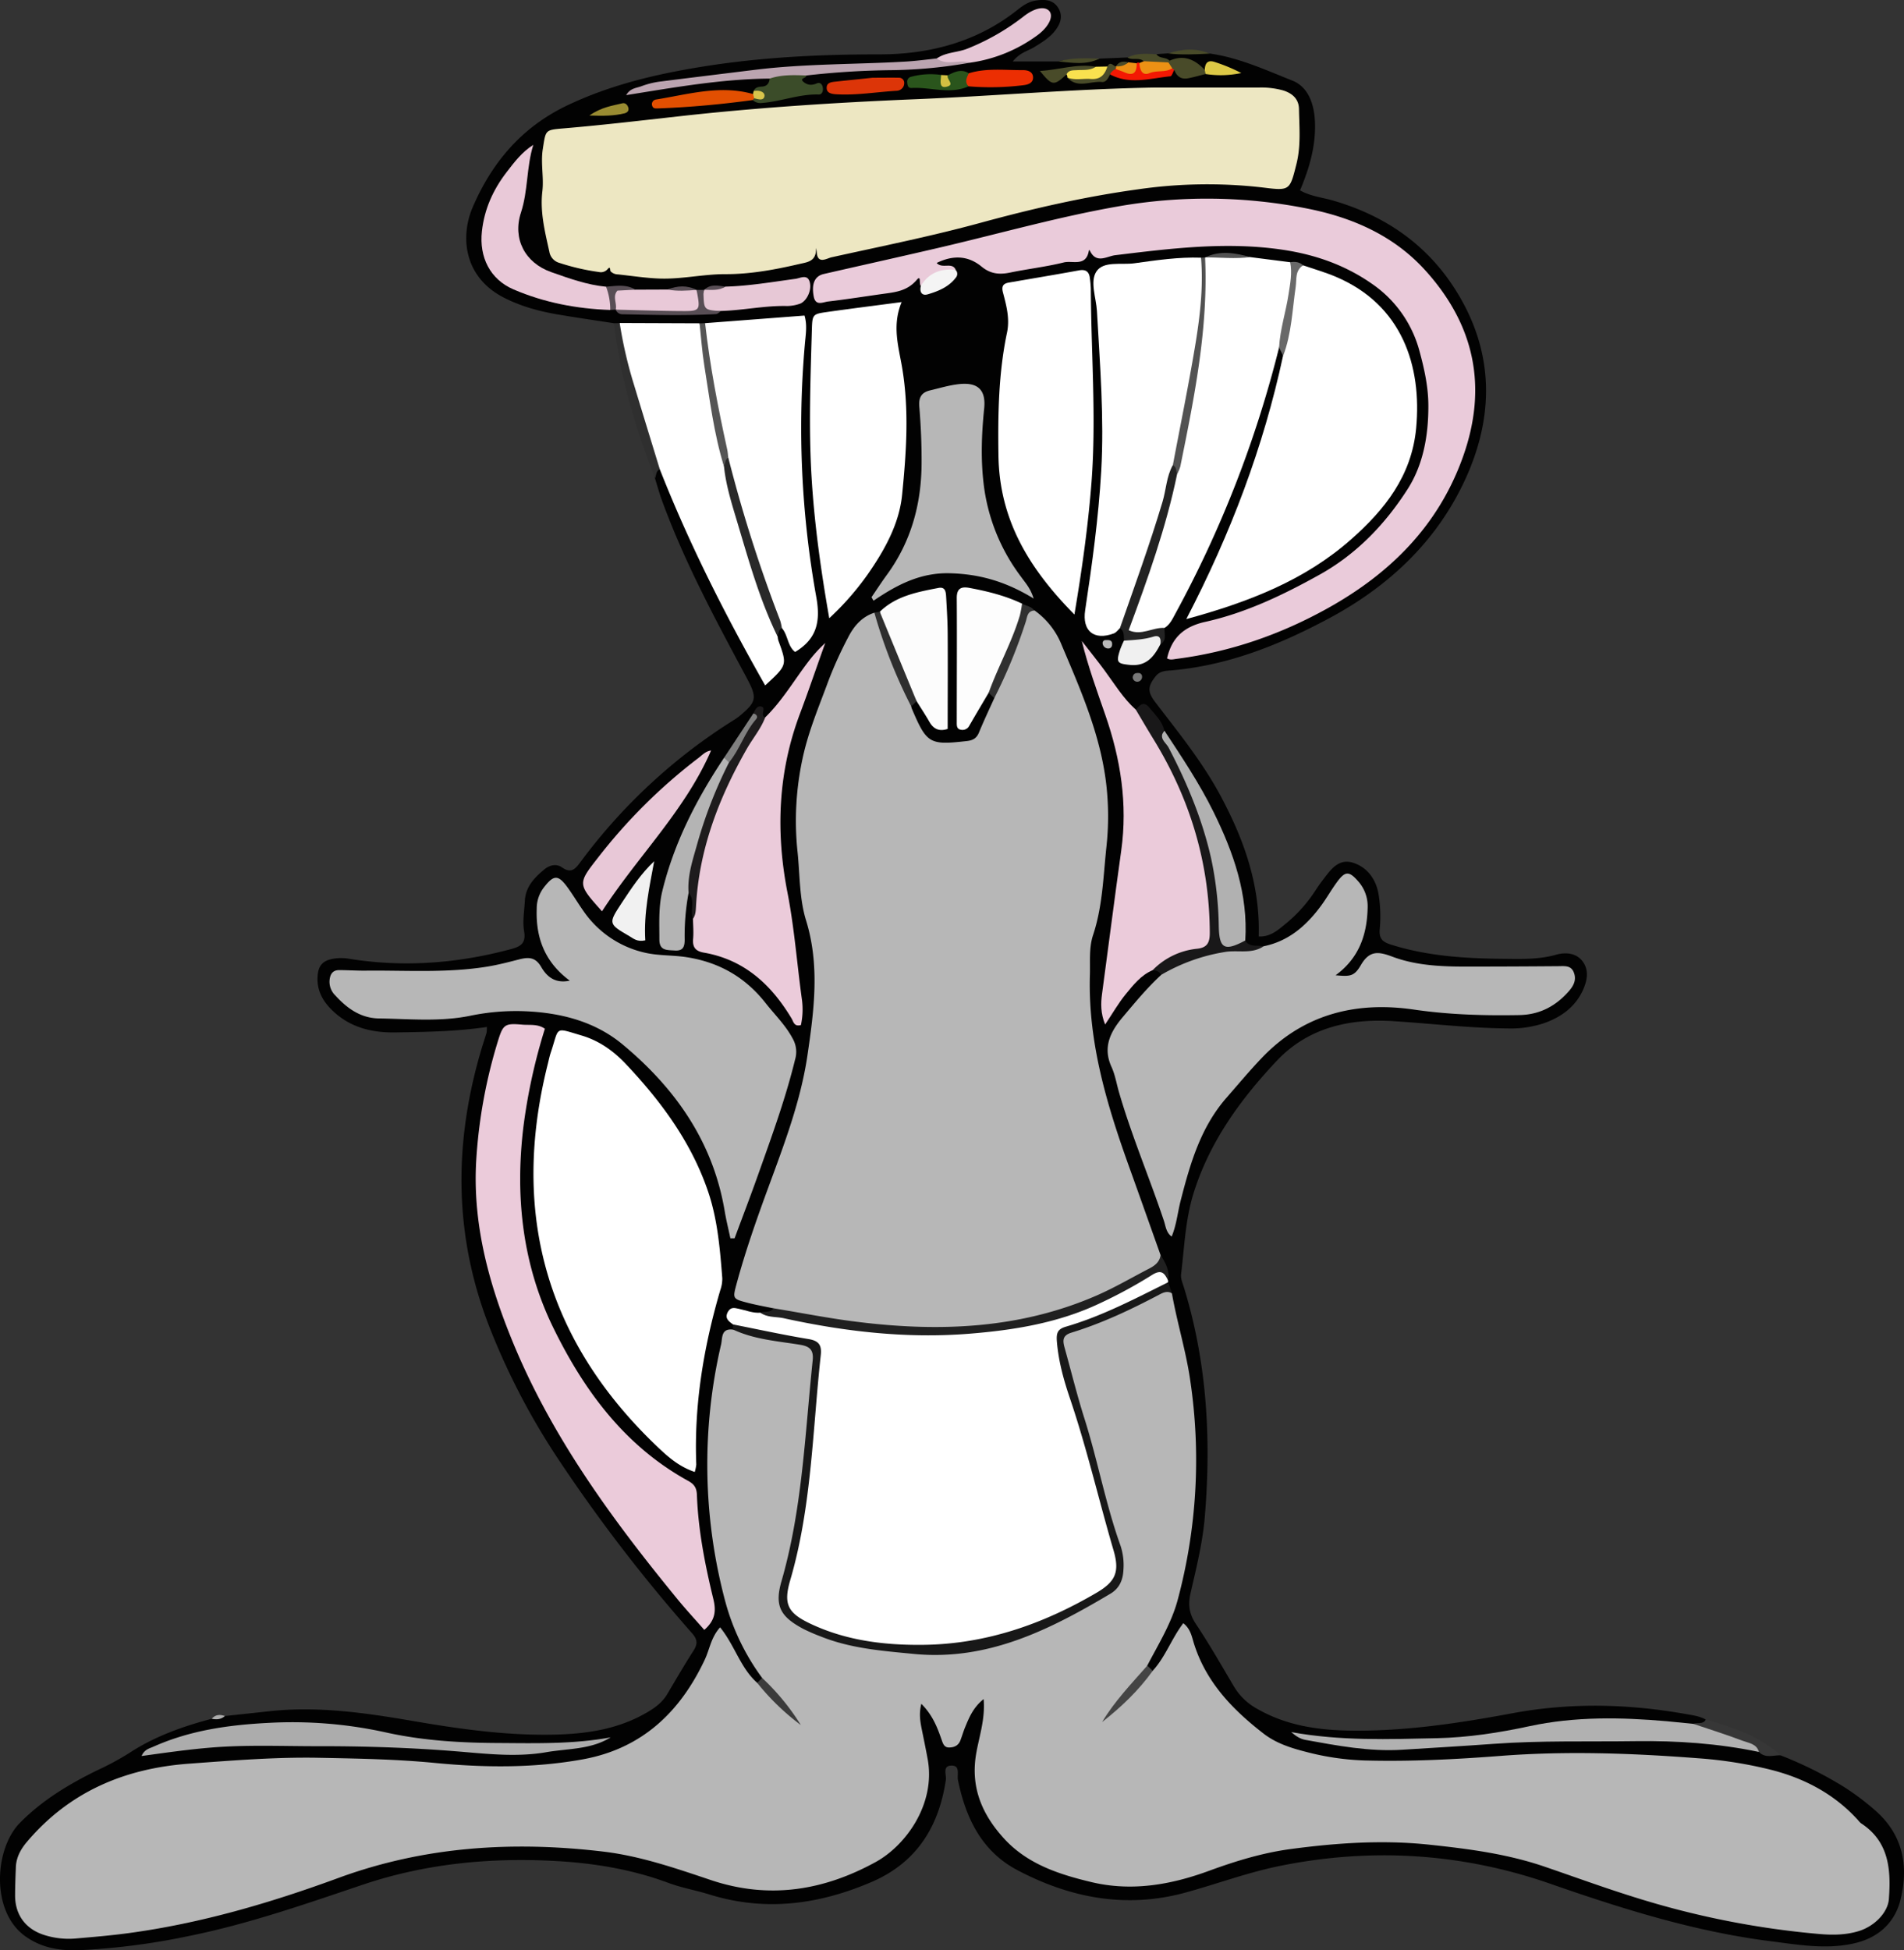
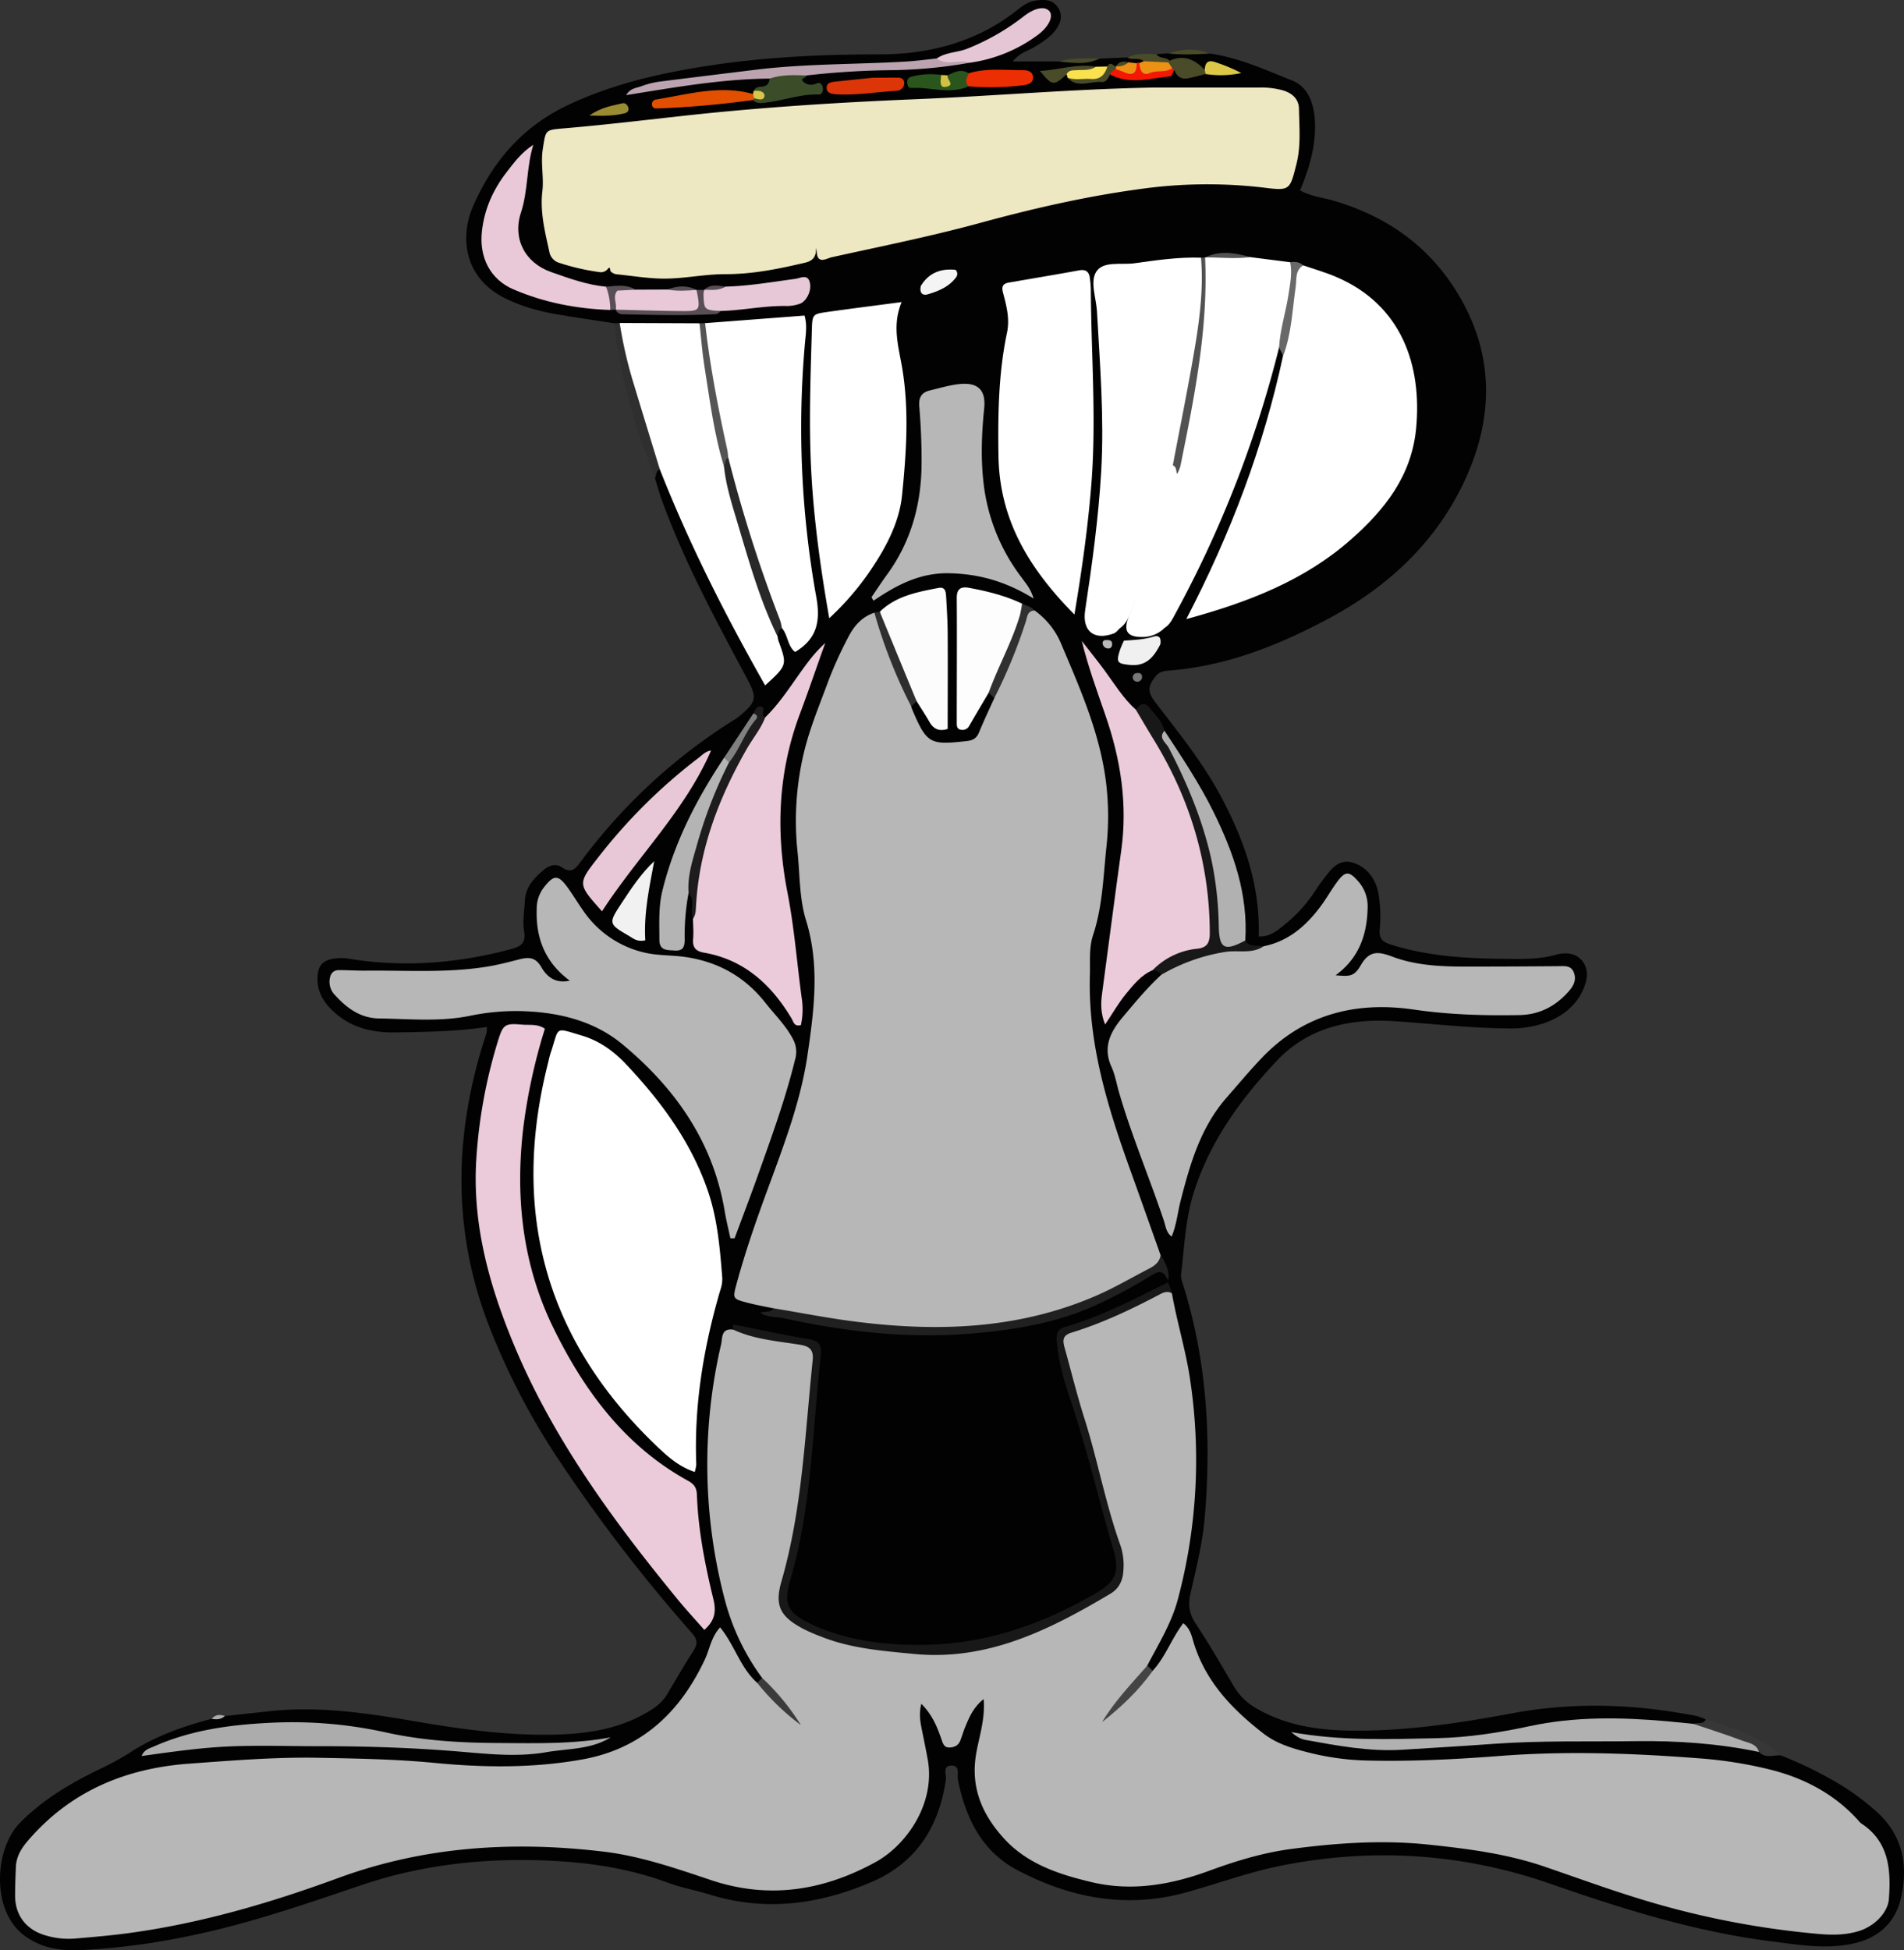
<svg xmlns="http://www.w3.org/2000/svg" viewBox="0 0 935.35 957.98">
  <rect x="0" y="0" width="935.35" height="957.98" fill="#333333" stroke="none" />
  <defs>
    <style>.cls-1{fill:#020202;}.cls-2{fill:#2f2f2f;}.cls-3{fill:#373737;}.cls-4{fill:#494b29;}.cls-5{fill:#acacac;}.cls-6{fill:#b7b7b7;}.cls-7{fill:#ede7c2;}.cls-8{fill:#fff;}.cls-9{fill:#eacbda;}.cls-10{fill:#ebcbda;}.cls-11{fill:#181818;}.cls-12{fill:#e9c9d8;}.cls-13{fill:#b1b1b1;}.cls-14{fill:#fcfcfc;}.cls-15{fill:#fdfdfd;}.cls-16{fill:#e8c8d7;}.cls-17{fill:#b4b4b4;}.cls-18{fill:#202020;}.cls-19{fill:#191819;}.cls-20{fill:#bba4b0;}.cls-21{fill:#e7c8d6;}.cls-22{fill:#e5c6d5;}.cls-23{fill:#232323;}.cls-24{fill:#1e1c1d;}.cls-25{fill:#f1f1f1;}.cls-26{fill:#292929;}.cls-27{fill:#525252;}.cls-28{fill:#3b4c29;}.cls-29{fill:#e24f01;}.cls-30{fill:#dc3508;}.cls-31{fill:#ec2e02;}.cls-32{fill:#555;}.cls-33{fill:#f0f0f0;}.cls-34{fill:#2a551c;}.cls-35{fill:#303030;}.cls-36{fill:#2e2e2e;}.cls-37{fill:#696969;}.cls-38{fill:#f4f4f4;}.cls-39{fill:#584e55;}.cls-40{fill:#444;}.cls-41{fill:#3b3b3b;}.cls-42{fill:#f31803;}.cls-43{fill:#f9e14f;}.cls-44{fill:#dcc846;}.cls-45{fill:gray;}.cls-46{fill:#998b32;}.cls-47{fill:#ec9114;}.cls-48{fill:#d2c042;}.cls-49{fill:#b9b9b9;}.cls-50{fill:#787878;}.cls-51{fill:#d8c54c;}</style>
  </defs>
  <title>mouse 2</title>
  <g id="Layer_2" data-name="Layer 2">
    <g id="Layer_4" data-name="Layer 4">
      <path class="cls-1" d="M301.61,158.77c-9.19-1.42-18.4-2.74-27.56-4.3s-18.18-4-26.56-8.31c-20.14-10.36-21.24-30.53-15.28-44.37,9.46-21.94,24-39.29,46.43-50,21.68-10.32,44.43-15.57,67.83-19.27,28.33-4.47,56.78-5.82,85.46-5.81,24.69,0,48.08-6.06,68-21.93,2.61-2.09,5.38-3.95,8.79-4.49,4.5-.71,8.9-.51,11.38,4,2.23,4,.62,7.8-2,11.06S511.6,21,507.88,23.26c-3.06,1.86-6.86,2.54-10.34,6.92h22.23c6.68-1.83,13.64.6,20.31-1.38l13.76-.57c2.87-.87,5.73-1.44,8.45.45a2.44,2.44,0,0,1-.58,2.59,8.76,8.76,0,0,1-2.55,1.1,19.36,19.36,0,0,1-3.95.28,21.93,21.93,0,0,0-6,.53,10,10,0,0,1-2.31.31,12.21,12.21,0,0,0-4.59.73,24.61,24.61,0,0,1-5.06.65c-6.5.56-13.26-1.35-19.37,2.22,2.11.76,3.61-1.36,5.6-1.31a9,9,0,0,1,2.63.95c7,2.76,13.78.79,20.52-1.3,9.54.13,19.13,1.75,28.54-1.11,5.58.46,11.13,1.41,16.76,1,4.43-2.17,8.94-.79,11.29-.64-2.16-.17-6.44-2.49-10.81.15-6.12-1-11.69-4.8-18.25-3.47-2.58-.88-6.15-.5-6.09-4.75l5.77-.41a57,57,0,0,1,20.38.08c14.33,2,27.45,8.06,40.66,13.31,7.83,3.11,10.64,11.43,11.07,19.81.6,11.91-2.64,23.07-7.3,34.1,5.11,2.93,10.84,3.45,16.21,5,27.1,7.88,48.46,23.23,62.61,47.94,17.22,30.05,15.79,61,1.39,91.05-14.07,29.33-37.21,50.83-65.9,66.19-24.25,13-49.44,23.11-77.21,25.58-2.76.25-5.88.11-8.11,3-3.89,5-4,7.59.11,12.93,10.92,14.27,22.24,28.22,31,44.11,12,22,20.39,44.83,19.6,70.67,5.7.29,9.49-3.16,13.17-6.18A70,70,0,0,0,645,439.19c1.51-2.2,2.92-4.47,4.55-6.58,3.87-5,7.75-11.19,15.17-8.84,7.07,2.24,11.33,8.29,12.53,15.58a68.06,68.06,0,0,1,.56,16.93c-.42,4.7,1.26,6.36,5.46,7.68,18,5.7,36.58,6.82,55.26,7,8.64.08,17.26.41,25.8-2,4.46-1.26,9.64-1.1,12.94,3,3.52,4.42,2.45,9.71.38,14.3-3.77,8.34-10.8,13.4-19.25,16.34a51.81,51.81,0,0,1-17.72,2.55c-18.66-.18-37.18-2.34-55.76-3.56-21.54-1.42-42.13,2.91-57.7,19.46-17.92,19-33.16,40-41,65.43-3.92,12.81-4.4,26.2-6,39.38-.26,2.17.79,4.55,1.47,6.76,11.32,36.88,13.38,74.6,10.14,112.78-1.08,12.64-4.19,25-7,37.27-1.29,5.61-.62,10.06,2.66,15,6.66,10,12.59,20.41,18.7,30.72a30,30,0,0,0,11.3,10.89c14.36,8.29,30.06,10.56,46.15,10.77,26.76.34,53.14-3.66,79.34-8.54,28.56-5.32,57-4.65,85.43.43,3.28.58,6.6,1,9.57,2.69-.34,4.32-3.9,4-6.74,4.66-8,.68-15.83-1.67-23.84-1.84-22-.46-43.71,1.57-65.52,4.93-35,5.39-70.31,7.82-93.89,2.4,15,3.29,41.69,3.07,68.61.65,20.13-1.82,40.33-3.8,60.6-2.21,5,.39,9.94-.4,14.91-.69A278.75,278.75,0,0,1,863.39,858c3.51,2,7.46,2.9,11.26,4.17a189.11,189.11,0,0,1,31.21,15.53A125.23,125.23,0,0,1,921,889.06c13.67,11.81,16.7,27,12.76,43.57-2.83,12-11.27,19.37-23.35,22-13.62,3-27.21.55-40.71-1.16-37.19-4.71-72.71-15.88-108-28.17-43.4-15.13-87.92-17.89-132.9-8.81-15.59,3.15-30.68,8.76-46.06,13-29.19,8.1-56.86,2.87-83-10.95-17.49-9.23-25.33-25.56-29.14-44.24-.53-2.57,1.32-7.18-3.24-7.08s-2.33,4.56-2.71,7.07c-3.45,23-14.33,40.49-36.26,50-25.89,11.17-52.37,14.79-79.84,6.25-6.66-2.07-13.63-3.27-20.16-5.69-18.31-6.81-37.27-9.84-56.65-10.83-31.87-1.64-63.21,1.49-93.54,11.71-28.07,9.46-56,19.24-85.12,25.14a342.29,342.29,0,0,1-53.41,7c-9.69.41-18.94-.81-27.42-6.95-16.89-12.22-15-42.94-2.38-55.67,11-11.11,24-18.89,37.79-25.67a137.58,137.58,0,0,0,15.66-8.42C75.7,853,89.65,848,104,844.23c2-1.2,4.47-.25,6.5-1.35l21.84-2.36c23.8-2.59,47.16.78,70.54,4.8,22.64,3.9,45.43,7.13,68.5,6.71,16.44-.29,32.48-2.55,47-11.24,3.83-2.28,7.11-4.81,9.39-8.66,4.25-7.15,8.43-14.36,12.93-21.37,2.15-3.35,1.93-5.58-.82-8.66a788,788,0,0,1-65.71-85.53,343,343,0,0,1-32.53-61.75c-18.82-46.11-19.13-92.73-5-139.94.77-2.55,1.63-5.07,2.38-7.63a16.34,16.34,0,0,0,.16-2.82c-14.93,2.21-29.86,2.43-44.78,2.68-12.11.2-23.09-2.58-31.89-11.55-4.15-4.24-6.67-9.11-6.53-15.14s2.41-8.68,8.06-9.56a22.88,22.88,0,0,1,7,0c27,4.4,53.65,2.41,80-4.68,5-1.34,7.39-3,6.42-8.83-.81-4.82.11-9.95.38-14.93.38-7,4.85-11.53,9.8-15.56,2.39-1.93,5.72-2.75,8.45-.81,4.82,3.43,6.89.28,9.4-3.08a275.7,275.7,0,0,1,74.36-68.9,31.43,31.43,0,0,0,3.3-2.25c8.63-7.16,8.94-9,3.59-19-15.26-28.47-30.6-56.9-41.67-87.36-1.24-3.42-2.19-6.95-3.28-10.44-.72-2-1.08-3.89,1.36-5,5.23,1.06,6.06,5.74,7.56,9.63,11.53,29.85,26.56,58,41.77,86.07,1.32,2.42,2.09,6.49,6.17,4.81,3.47-1.42,4.33-4.78,3.58-8.43s-2.52-6.92-1.8-10.73c.75-2.17,1.76-3.93,4.54-3,3.14,1.22,4.65,6.72,9.18,4,4.14-2.48,5.2-6.88,4.81-11.37-.84-9.62-2.58-19.13-3.89-28.69a452.05,452.05,0,0,1-2.16-102.54c.92-10.24,0-10.68-10.71-10.75-12-.08-23.84,2.42-35.85,2.31l-3.48,0c-12.68-.17-25.38,1.12-38-.82A25.33,25.33,0,0,1,301.61,158.77Z" />
      <path class="cls-2" d="M301.61,158.77l2.82-.08c7.23,11.86,7.33,26,12.24,38.62,3,7.69,4.75,15.85,7.36,23.72,1,3.06,2.49,6.29.1,9.46-2,.87-1.69,3-2.36,4.54C312.24,210.36,304.57,185.19,301.61,158.77Z" />
      <path class="cls-3" d="M831.84,846.72c2-.85,4.78.48,6.2-2.12,13.17,3.84,26.18,8,36.61,17.54-3.61,0-7.46,1.61-10.57-1.62-7.32-5.58-16.89-4.72-24.79-8.66C836.57,850.5,832.38,851.25,831.84,846.72Z" />
      <path class="cls-4" d="M561.87,30.09c-2.33-2.14-5.59-.23-8-1.86,4.56-2.22,9.41-1.89,14.25-1.57,1.56,2.25,4.7,1.28,6.43,3.17a3.89,3.89,0,0,1-2.19,2.27C568.53,33.06,564.78,33.72,561.87,30.09Z" />
      <path class="cls-4" d="M540.08,28.8c-6.58,3.28-13.46,2-20.31,1.38C526.45,28.34,533.26,28.59,540.08,28.8Z" />
      <path class="cls-4" d="M594.24,26.33c-6.8.35-13.59.74-20.38-.08C580.66,24,587.46,23.48,594.24,26.33Z" />
      <path class="cls-5" d="M110.49,842.88c-1.9,1.73-4.14,1.84-6.5,1.35C105.81,842.13,108,842,110.49,842.88Z" />
      <path class="cls-6" d="M374.41,824.17a112.62,112.62,0,0,1-18.05-37.33,260.4,260.4,0,0,1-2.13-126.45c.73-3.13-.1-8,5.77-7.32,12.48-.71,24.14,3.85,36.2,5.81,4.57.74,5.85,4.88,5.48,9.37-2.94,35.76-5.16,71.6-14.48,106.5-3.6,13.51-2,18.34,11.05,23.58,36.23,14.57,73,16.65,109.62,1.19,10.1-4.27,19.8-9.54,29.48-14.75,11.46-6.16,14-11.09,10.47-23.55-8.41-29.77-16.64-59.59-25-89.37-4.5-16-4-16.16,11.47-22.7,10.11-4.28,20.24-8.56,30-13.59,3.59-1.84,7.56-4.83,11.44-.2,2.53,14.36,6.93,28.32,9,42.8a265.28,265.28,0,0,1-6.14,107.52c-3.1,11.66-9.49,21.86-15,32.43-3.51,9.36-11.42,15.28-16.75,21.72,6.91-4.79,10.34-14.83,19.4-19.15,6.3-6.82,9.29-15.87,15.06-23.4,3.56,2.78,4.16,6.54,5.21,9.91,5.92,19,19,32.54,34.24,44.33,6.17,4.78,13.57,7.11,21,9a128.44,128.44,0,0,0,28.6,4.18c22.31.6,44.5-.52,66.8-2.24,32.17-2.48,64.53-1.34,96.79,1.14a208.8,208.8,0,0,1,36.43,5.78c16.49,4.26,31,12,42.52,24.77a8.57,8.57,0,0,0,1.39,1.43c13.76,9,14.71,22.75,13.64,37.2-.48,6.5-6.92,13.32-14.81,15.73-6.5,2-13.15,2-19.82,1.39a424.07,424.07,0,0,1-90.9-18.21c-14.61-4.56-29-9.83-43.49-14.79-18.4-6.31-37.47-8.79-56.74-10.83-22.75-2.42-45.24-.89-67.73,2.09-13.93,1.84-27.33,5.91-40.47,10.74-18.83,6.91-38.06,10.27-57.83,5.54-15.94-3.81-31.57-8.87-43.08-21.59-10.51-11.61-16.24-24.74-13.58-41,1.41-8.65,4.6-17.15,3.75-27.3-5.09,4.08-7.09,8.94-9.08,13.77-.89,2.15-1.53,4.41-2.36,6.58-1,2.51-3,3.41-5.54,3.43s-3.07-2.14-3.73-4c-2.12-6-4.32-11.84-9.89-17.45-1.27,4.87-.53,8.83.26,12.79,1,4.89,2,9.77,2.9,14.69,3.83,21.9-10.81,42.13-25.65,50.26-25.71,14.1-52.54,18.35-80.9,8.83-17.36-5.82-34.67-11.83-53-14-44.27-5.24-87.68-2.56-129.93,12.94-33.5,12.3-67.66,22.32-103.15,27.12-8.58,1.16-17.21,1.89-25.83,2.63a39.7,39.7,0,0,1-15.8-1.78c-9-2.93-14.08-9.87-14.1-19.24,0-4.66.19-9.32.37-14,.19-4.89,2.42-8.88,5.53-12.54,20.87-24.58,48-36,79.62-38.31,21.27-1.55,42.55-3.3,63.87-2.88,18.92.37,37.84.69,56.78,2.52,24.18,2.34,48.61,2.61,72.71-1.76,28.94-5.24,47.83-23.13,60-49.12,2.33-5,3-10.79,7.45-15.72,7.22,8.87,10,20,18.25,27.28,7.37,2.52,10.15,10,15.24,14.06C383.42,835.33,377,831.27,374.41,824.17Z" />
      <path class="cls-6" d="M447.65,347a6,6,0,0,0,.24.95c7.39,17.37,8.69,18.09,27,16.05,2.91-.33,4.8-1.26,6-4.11,2.36-5.73,5-11.34,7.58-17,1.47-15,10.38-27.35,14.62-41.36.64-2.1,3-2.16,5.1-1.71a38.18,38.18,0,0,1,13.36,17c9.33,22.05,19,43.94,21.87,68.1a137.75,137.75,0,0,1,.13,30.91C542,430.34,541.68,445.1,537,459.2c-2.1,6.33-1.39,13-1.58,19.63-1,33.41,8.54,64.49,19.64,95.32,5.07,14.1,10.06,28.23,15.09,42.35,2.17,6.93-3.58,8.36-7.66,10.73a199.19,199.19,0,0,1-86.7,26.62c-30.56,2.29-60.05-2.17-89.61-8.21-2.29-.47-4.52-1.18-6.15-3-4.23-.89-8.5-1.64-12.68-2.72-7.43-1.93-7.48-2-5.54-9.2,4.35-16.08,9.87-31.78,15.61-47.41,7.81-21.26,15.94-42.5,19.25-65,3.24-22,6.14-44.13-.69-66.21-3.35-10.85-3-22.4-4.18-33.63a144.89,144.89,0,0,1,2.4-45.61c2.83-13.48,8.2-26,12.88-38.75a194.68,194.68,0,0,1,9.48-20.87c2.8-5.55,6.7-10.25,13-12.3,1.47.8,3.05,1.72,3.53,3.32,3.58,12,8.77,23.45,13.55,35C447.66,341.75,447.06,344.44,447.65,347Z" />
      <path class="cls-7" d="M567.4,43q25.5,0,51,0a40.29,40.29,0,0,1,11.87,1.39c4.52,1.39,7.77,4.16,7.86,9.13.15,9,1,17.95-1.2,26.86-3.31,13.21-3.2,13.38-16.47,11.73a237.11,237.11,0,0,0-61.79.94c-26.08,3.6-51.74,9.5-77.15,16.44-24.1,6.58-48.6,11.48-73,16.88-2.4.53-7,3.72-7.31-2.72a16.9,16.9,0,0,0-.29-1.87c0,.62-.05,1.25-.12,1.88-.55,4.85-4.55,5.19-8.05,6-12,2.78-24.1,5.06-36.54,5-10.62,0-21.09,2.47-31.79,2.17-7-.21-13.91-1.32-20.86-2.05a5.24,5.24,0,0,1-3.58-1.48c-.4-.42.09-2.82-1.37-1.24a4.33,4.33,0,0,1-4.3,1.56,110,110,0,0,1-19.44-4.47,6.88,6.88,0,0,1-5-5.51c-2.16-9.76-4.63-19.49-3.44-29.61.82-6.95-.89-13.84.23-20.87,1.46-9.21,1-9.32,9.81-10.07,18.91-1.59,37.76-3.8,56.62-5.91,38.73-4.34,77.65-6.83,116.56-8.44C488.89,47.14,528.07,43.65,567.4,43Z" />
-       <path class="cls-8" d="M360.09,650.53c-2.19-1.6-4.34-3.12-2.38-6.39,1.39-2.31,3.35-1.67,5.2-1.29,3.53.73,6.93,2.21,10.65,1.92,24.89,2.29,49.36,8.14,74.33,9.44,19.19,1,38.19-1.79,57.14-4.94,21.35-3.56,40-13.46,58.71-23.49,4.44-2.38,8.82-4.38,10.1,3.22l-.06.88c-12,9.91-26.63,14.72-40.7,20.43-13.42,5.45-14.26,5.47-10.31,19.27,8.12,28.43,16,56.93,24.41,85.26,5.51,18.54,3.8,23.06-12.74,32.3-26,14.52-53.49,24.22-83.62,23.17-17.88-.63-35.8-2.52-52.3-10.66-13.37-6.6-15.81-11.2-12-25.07,7-25.69,10-51.9,11.91-78.39.63-8.89.45-18.07,2.47-26.68,1.94-8.25-1.69-9.87-8.2-11C381.65,656.51,370.16,656.38,360.09,650.53Z" />
      <path class="cls-8" d="M341.3,723c-7.8-2.67-13-7.32-18.05-12.09-54.9-52.11-72.55-115-54.17-188.2.48-1.94.88-3.91,1.51-5.79,4.28-12.74,1.46-12.34,15.17-8.29,8.56,2.53,15.63,7.59,21.59,13.89C324.83,541,339.77,561.21,348,585.7c4.56,13.67,5.71,27.93,6.83,42.16a17,17,0,0,1-1,5.87c-8.18,27.95-12.92,56.37-11.78,85.61A20.46,20.46,0,0,1,341.3,723Z" />
      <path class="cls-6" d="M620.69,464.8c12.17-2.43,20.84-9.94,28-19.53,3-4,5.41-8.42,8.41-12.41,3.83-5.1,5.79-4.95,10.1,0a18.37,18.37,0,0,1,4.66,12.85c-.26,13.23-4.15,24.88-15.75,33.32,7.08.64,9.14.65,12.45-5.05,4.27-7.32,8.74-6.6,15.52-4.06,11.32,4.24,23.43,4.84,35.47,4.84q23,0,46-.19c3,0,6.19-.54,7.6,3.08s-.09,6.49-2.39,9.13c-6.45,7.39-14.36,11.62-24.39,11.8-17.32.31-34.49-.17-51.75-2.69-28.53-4.17-54.33,2.23-74.88,23.87-6,6.28-11.53,12.93-17.23,19.45-12.73,14.54-17.88,32.48-22.53,50.61-1.49,5.79-2,11.83-4.4,17.56-2.72-2-2.9-5-3.79-7.71-7.07-21.16-15.85-41.72-22.07-63.17-1.21-4.16-1.9-8.55-3.68-12.44-4.47-9.76-.46-17.39,5.56-24.53s11.91-14.31,18.78-20.63c1.58-5.23,6.32-6.45,10.53-8.32C593.58,464.9,607.1,464.56,620.69,464.8Z" />
      <path class="cls-6" d="M358.81,608.22c-.95-4.44-2.05-8.86-2.8-13.33-5.7-34-24.21-60.28-50-81.76-13.7-11.44-30.56-15.73-48.34-16.44A111.34,111.34,0,0,0,231,498.92c-14.91,3.05-29.86,1.53-44.81,1.32-9-.13-15.67-4.94-21.47-11.3a9.37,9.37,0,0,1-2.84-7.19c.21-3,1.36-5.24,4.71-5.25,4.32,0,8.64.32,13,.27,20-.21,40,1.24,59.85-2,5.24-.85,10.42-2.21,15.57-3.53,4.53-1.16,8-1.25,10.88,3.74,2.57,4.44,6.62,8.3,14,6.69-12.39-9.19-16.74-21.22-16.22-35.35A17,17,0,0,1,267,436.12c5-6.52,7.16-6.68,11.9-.13,2.73,3.78,5.12,7.8,7.81,11.6a49.9,49.9,0,0,0,29.94,20.31c6.72,1.59,13.82,1.17,20.75,2.26,16,2.52,28.78,9.9,38.7,22.52,4.51,5.74,9.8,10.84,13.3,17.43a13.16,13.16,0,0,1,1.19,10.32c-4.68,19.13-11.41,37.58-18,56.09-3.76,10.62-7.8,21.14-11.72,31.71Z" />
-       <path class="cls-9" d="M452.37,140.45c-1-.92.28-5.68-2-3-4.49,5.29-10,6-15.86,6.8-9.23,1.28-18.44,2.76-27.7,3.84-2.49.29-6.18,2.43-7.08-2.52-1.13-6.23.5-10,5-11,19.45-4.45,38.93-8.76,58.35-13.31,28.51-6.69,56.7-14.68,85.58-19.77a251.67,251.67,0,0,1,94.33,1.11c21.84,4.42,41.93,13.29,57.28,30.3,24.22,26.82,30.62,57.33,18.39,91.57-12.05,33.74-35.73,57.2-66.3,74.22-23.14,12.89-47.88,21.53-74.3,24.92-1.6.2-3.2.71-4.74-.23,2.28-10.08,8.26-15.6,18.66-17.91,20-4.43,38.27-13.2,56.11-23.11,18.27-10.14,32.31-24.81,43.34-42,7.79-12.1,10.31-26.6,10.26-41.07,0-9-1.92-17.86-4.29-26.56a58.19,58.19,0,0,0-23.7-33.52c-13.1-9.09-27.65-14.14-43.33-16.5-27.69-4.16-55.07-.69-82.5,2.64-4,.48-9,4.21-12.18-1.67-.51-.93-.64-1.32-.85-.21-1.46,7.61-8,4.39-12.21,5.43-8.7,2.16-17.69,3.17-26.49,5-5.2,1.08-9.59.64-13.92-2.93-6.51-5.36-13.85-5.83-22.08-1.8,2.79,3.06,7.58-.63,9.35,3.33C463.7,135.11,458.22,138.18,452.37,140.45Z" />
      <path class="cls-8" d="M640.17,130.33c5.35,1.84,10.82,3.39,16,5.59,32.68,13.83,42.37,43.87,39.53,74.34-2.21,23.57-15.51,40.12-31.92,54.63-22.61,20-50.06,30.77-81,39.19,21.95-42.26,37.93-84.66,47.53-129.34-.68-12.17,2.44-24,3.39-36C634.06,134.89,634.79,130.62,640.17,130.33Z" />
      <path class="cls-10" d="M267.68,505.29a279,279,0,0,0-10.59,48.49C253,588,256.71,621.3,271.83,652.2s35.17,58.11,66.25,75.18c3.1,1.7,4.16,3.58,4.28,6.92.64,17.37,4,34.36,8.09,51.18,1.4,5.8.92,10.41-4.46,15.09-4.48-5.12-9.14-10.14-13.47-15.44-32.15-39.28-62-80-81.26-127.54C239.77,629.26,232,600.19,234,569.16a250.08,250.08,0,0,1,10.61-57.81c2.54-8.21,3.35-8.83,12.1-8.06C260.25,503.59,264.09,502.83,267.68,505.29Z" />
      <path class="cls-8" d="M550.19,308.54c-1,.88-1.82,2.15-3,2.58-9.74,3.65-15.64-1.16-14.1-11.36,3.42-22.67,6.56-45.35,7.88-68.27,1.52-26.3-.63-52.47-2.09-78.66-.37-6.59-3.52-14.44-.3-19.42,3.48-5.37,12.25-3.2,18.67-4.09,10.82-1.5,21.71-3.13,32.73-2.75,5.06,7.58,3.27,16.15,2.35,24.07-3,25.87-7.12,51.61-13.65,76.87-6.26,23.37-12.61,46.71-21.64,69.22C555.34,301,554.23,305.62,550.19,308.54Z" />
      <path class="cls-8" d="M527.81,301.84C505.3,279.05,491,255.21,490.5,223.93c-.3-20.44,0-40.6,4.21-60.61,1.42-6.8-.31-13.24-2-19.65-.8-3,0-4.38,2.95-4.88,11.5-2,23-3.9,34.46-6,3.47-.63,5,.84,5.3,4a49.06,49.06,0,0,1,.45,5c.16,31.65,2.73,63.28.35,94.94C534.58,258,531.64,279.07,527.81,301.84Z" />
      <path class="cls-8" d="M628.35,170.7a553.06,553.06,0,0,1-50.92,130.67c-1.42,2.62-2.66,5.39-5.36,7.05a15.13,15.13,0,0,1-10.71,4.45c-7.42.13-9.67-2.78-6.9-9.82A599.23,599.23,0,0,0,577,231.48c7.76-33.66,14.87-67.4,14.18-102.23a5.82,5.82,0,0,1,.86-2.8l0,0a63.28,63.28,0,0,1,22.13-.16l19.63,2.51c2.92,2.39,1.52,5.48,1.25,8.3C633.93,148.51,633.23,160,628.35,170.7Z" />
      <path class="cls-8" d="M407.38,303.66c-4.28-24.39-7.37-47-8.73-69.83-1.41-23.93-.51-47.88.18-71.82.22-7.63.43-7.76,7.55-8.77,11.75-1.67,23.52-3.14,36.56-4.87-4.8,11.53-1.54,21.76.22,32.12,3.54,20.85,2.08,41.84,0,62.61-1.45,14.37-8.66,27.17-16.88,39A138.25,138.25,0,0,1,407.38,303.66Z" />
      <path class="cls-8" d="M346.39,158.73,395.22,155c1.43,4.78.56,9.42.18,14A469.91,469.91,0,0,0,401,293.24c2.2,12.09.23,20.62-10.38,27-3.76-2.81-3.49-8.24-6.52-11.75a12.79,12.79,0,0,1-4.54-6.38C369.93,276.66,361,251,355.21,224.31c-4.36-18.64-7.71-37.46-10.51-56.39C344.2,164.56,343.49,161.37,346.39,158.73Z" />
      <path class="cls-10" d="M375.86,352.41c8.43-8.19,14.29-18.37,21.37-27.6a68.77,68.77,0,0,1,8.19-9c-4.13,11.43-8,22.94-12.25,34.25-11,28.94-12.17,58.42-6.3,88.47,3.38,17.35,4.67,35,7.08,52.45a35.93,35.93,0,0,1-.5,12.51c-3.35.91-3.64-1.64-4.52-3.13-10-16.71-23.29-29-43.16-32.45-4.08-.71-5.63-2.65-5.27-6.75.28-3.29,0-6.64-.08-10,2.36-8.06-.77-16.2.93-24.49A198.84,198.84,0,0,1,368,361.06C370.07,357.74,372,354.15,375.86,352.41Z" />
      <path class="cls-10" d="M566.18,476.55c-5.72,2.47-9.47,7.27-13.22,11.85-3.51,4.3-6.3,9.2-10.06,14.81-2.24-5.58-2.17-10.26-1.51-15.09,3.17-23.41,6.13-46.86,9.41-70.26,3.22-23-.29-45.09-7.83-66.75-4.12-11.86-8.41-23.66-11.54-36.28,3.69,4.75,7.49,9.44,11.06,14.28,4.93,6.67,9.22,13.85,15.48,19.46,7.14,3.07,9.18,10.31,12.6,16.16,16.16,27.67,25.89,57.29,26.23,89.68.08,8.26-2.76,13.12-11.29,14.66C578.67,470.29,572.8,474.48,566.18,476.55Z" />
      <path class="cls-8" d="M324.13,230.49c-4.16-13.61-8.36-27.21-12.47-40.84a213,213,0,0,1-7.23-31l39.24.15c5,22.9,7.63,46.23,13,69a590.48,590.48,0,0,0,22.47,72.49c1.52,4.05,1.63,8.27,2.9,12.29a9.67,9.67,0,0,0,.32,2c4.41,12.08,4.42,12.07-6.46,22.08C356.33,302.22,338.57,267.18,324.13,230.49Z" />
      <path class="cls-6" d="M507.79,294c-13.69-8.41-26.7-12.07-41.22-12.43s-26,5.73-37.45,13.49l-1-1.71c2.56-3.73,5-7.52,7.69-11.18,11.81-16.24,16.81-34.63,16.92-54.43.06-9.32-.34-18.67-1.12-28-.39-4.58,1.11-7,5.32-8,4.86-1.14,9.69-2.64,14.62-3.11,9.06-.85,12.83,3.11,11.93,12-1.25,12.29-1.73,24.51-.28,36.88a93.86,93.86,0,0,0,18.39,45.79C503.68,286.24,506.22,288.88,507.79,294Z" />
      <path class="cls-11" d="M360.09,650.53c12.36,2.44,24.68,5.14,37.11,7.19,5.23.86,6.55,3.15,6,8-4.06,37-4.44,74.37-15,110.46-3.46,11.81-1.14,16.14,10,21.39,17.52,8.27,36.28,10.56,55.4,10.34,30.74-.36,58.73-10.16,85-25.53,9.32-5.46,11.57-10.16,8.44-20.86-7.29-24.86-13.1-50.13-21.43-74.69-3.09-9.12-5.65-18.32-6.42-28.07-.34-4.35.64-6,4.47-7.14,17.64-5.13,33.82-13.67,50.17-21.79q1,2.73,2,5.48c-2.35-1.44-4.38-.45-6.52.68-13.85,7.3-28,14-43,18.59-4.73,1.45-4.18,4.29-3.22,7.73,3.21,11.53,6.07,23.18,9.69,34.58,6.53,20.62,10.39,42,17.7,62.36a30.52,30.52,0,0,1,1.41,11.83c-.22,5-2,9.11-6.4,11.72-29.77,17.69-60.25,33.1-96.53,29.58-15.55-1.51-31.18-2.68-45.89-8.63a88.65,88.65,0,0,1-8.24-3.57c-11.37-6-14.46-11.27-10.94-23.44,10.25-35.48,11.53-72.14,15.34-108.49.56-5.29-1.52-7-6.36-7.76-11.07-1.79-22.41-2.58-32.79-7.47Z" />
      <path class="cls-12" d="M299.79,152.25c-16.44-.57-32.4-3.6-47.53-10.1-11.51-4.94-16.92-15.82-15.52-28.52,1.2-10.95,5.5-20.43,12.13-29.06,3.8-4.94,7.53-9.89,13.12-13.43-3.42,11-2.52,22.46-6.07,33.28-4.2,12.83,1.93,24.69,14.9,29.24,8.76,3.08,17.55,6.28,26.91,7.17C301.82,144,303.82,147.59,299.79,152.25Z" />
      <path class="cls-5" d="M300,853.35c-9.71,6.06-21,5.45-31.68,7.3-14.58,2.53-29.3.78-43.86-.41-22.92-1.86-45.82-2.59-68.81-2.54-17.31,0-34.58-.75-51.9.67-11.26.92-22.43,2.52-34.19,4.15,1.33-3.24,3.85-3.7,6-4.67,18-8,36.93-10.61,56.37-11.61a213.19,213.19,0,0,1,57.59,4.68c18,4,36.28,5.11,54.61,5.21C262.75,856.23,281.41,856.79,300,853.35Z" />
      <path class="cls-13" d="M831.84,846.72c8.12,2.74,16.3,5.29,24.3,8.33,3,1.12,6.83,1.45,7.94,5.47-20-4.19-40.31-5.57-60.56-5.3-23.28.32-46.61-.37-69.88,1.33-14.93,1.09-29.88,1.94-44.83,2.89-16.11,1-31.81-2-47.53-4.84-2.37-.44-4.34-1.57-7-3.84,24.39,4.43,48,3.51,71.55,3,15.4-.33,30.52-2.66,45.5-5.89,22.43-4.83,45-4.41,67.63-2.43C823.23,845.84,827.54,846.3,831.84,846.72Z" />
      <path class="cls-14" d="M432.2,300.49c8-7.8,18.47-9.7,28.83-11.71,3.46-.68,3.63,2.14,3.77,4.45.34,6,.71,11.95.75,17.93.11,15.58,0,31.17,0,46.86-3.94,1.33-6.91.25-9-3.52-2-3.45-4.17-6.74-6.27-10.1A119.07,119.07,0,0,1,432.2,300.49Z" />
      <path class="cls-15" d="M485.69,340.26c-3.18,5.39-6.39,10.75-9.51,16.18a3.73,3.73,0,0,1-4.1,2c-2.21-.34-2.06-2.21-2.06-3.84,0-20.31.13-40.63,0-60.94,0-4.81,2.34-5.62,6.3-4.88,8.85,1.66,17.55,3.8,25.73,7.7a4.2,4.2,0,0,1,1.07,3.64C499.26,314.37,494.51,328.2,485.69,340.26Z" />
      <path class="cls-16" d="M295.74,447.62c-12-13.43-12.05-13.47-2-26.32a268.36,268.36,0,0,1,49.48-49.09c1.8-1.36,3.34-3.2,6.11-3.59C336.48,398.24,313.32,420.52,295.74,447.62Z" />
      <path class="cls-13" d="M572,358.85c8.57,13,17.24,25.95,24.17,40,9.86,20,17,40.43,15.58,63.1-2.66,5.66-7.91,4.42-12,3.49-4.52-1-3.6-5.82-3.53-9.34.63-31.39-8.94-60-23.76-87.14C569.09,362.89,569.13,362.86,572,358.85Z" />
      <path class="cls-17" d="M338.27,438.58a114.36,114.36,0,0,0-1.92,22.83c0,3.49-.67,5.76-4.91,5.46-3.73-.26-7.53.19-7.52-5.38,0-8-.47-15.95,1.45-23.83,5.81-23.83,16.86-45.22,30.35-65.48,2-.54,2.9.65,3.44,2.33-1.39,8.54-6,15.88-9.26,23.69C344.49,411.28,343.45,425.51,338.27,438.58Z" />
      <path class="cls-18" d="M573.84,629c-1.73-3.59-3.2-5.75-8-2.7a232.69,232.69,0,0,1-25.33,13.76c-20.38,9.71-42.24,13.28-64.55,15.05-30.75,2.43-61-1.06-90.94-7.62-3.83-.84-8-.25-11.49-2.72,2.1-.91,4.89.25,6.48-2.17,13.75,2.26,27.44,5,41.26,6.68,40.18,5,79.77,3.48,117.56-13,8.82-3.85,17.17-8.77,25.74-13.2,2.74-1.43,5.09-3.19,5.56-6.55C572.66,620.29,574.7,624.22,573.84,629Z" />
      <path class="cls-19" d="M572,358.85c-3.09,3.67.8,5.9,2.07,8.33,9.09,17.38,16.6,35.31,20.92,54.52a171.56,171.56,0,0,1,3.74,33.5c.27,10.85,2.88,12.16,13,6.76,2.16,3.55,5.92,2.11,9,2.84-5.88,4-12.77,1.69-19.14,2.82a90.43,90.43,0,0,0-31.24,11.26c-.76-1.87-2.42-2.14-4.13-2.33A35.41,35.41,0,0,1,588.08,466c5-.54,6.25-3,6.23-7.89-.13-34.39-9.77-65.93-27.71-95.11-2.93-4.77-5.76-9.62-8.63-14.44,2-2.05,3.62-4.6,6.67-.95C567.55,351.1,570.89,354.21,572,358.85Z" />
      <path class="cls-20" d="M476.54,30.79A234.62,234.62,0,0,1,438,34.46a405.55,405.55,0,0,0-41.82,2.61c-6,.66-11.68,5-18,1.53-23.61.18-46.8,4.32-70.57,8.13,1.93-3.4,4.91-3.46,7.35-4.33a41.94,41.94,0,0,1,8.64-2.25c15.8-2,31.63-3.93,47.44-5.88,24.39-3,49-2.6,73.44-4,5.27-.29,10.52-1,15.78-1.57C465.6,29.7,471.62,25.89,476.54,30.79Z" />
      <path class="cls-21" d="M356.35,140.79c11.58-.31,23-2.29,34.42-3.83,2.43-.32,6.21-2.68,7.14,2.13.8,4.14-2,9.31-5.3,10.22a20.3,20.3,0,0,1-5.83,1c-10.95-.28-21.69,2.14-32.58,2.43-10.4.84-11.48-.52-8.28-10.4l.07,0C349.24,140.49,353.08,142.56,356.35,140.79Z" />
      <path class="cls-22" d="M476.54,30.79c-5.31-1.81-11.29,1.71-16.35-2.06,4.52-3.17,10.16-2.86,15.09-4.85A113.21,113.21,0,0,0,502.87,8.06c5.28-4.15,10.18-5.13,12.48-2.76,2.44,2.52-.07,7.94-5.92,12.15A72.79,72.79,0,0,1,476.54,30.79Z" />
-       <path class="cls-23" d="M578.28,232.8c-5.42,26.3-14.45,51.5-23.81,76.75,6.31,2.89,11.8-1.52,17.6-1.13-.23,2.8,1.36,6.06-2.05,8.06-5.76-2.46-12.36,3.3-17.86-1.81-.21-2.19.4-4.64-2-6.13,7.2-20.62,14.69-41.14,20.94-62.09,1.78-5.95,1.92-12.35,5-17.91C580.05,228.36,579,230.65,578.28,232.8Z" />
      <path class="cls-24" d="M338.27,438.58c-.68-8.49,2.13-16.43,4.33-24.36a221.92,221.92,0,0,1,15.51-39.69c1.55-9.24,10.19-14.95,12-24.08.79-1.75,1.8-3.92,3.88-3.42,2.67.64-.8,4.26,1.91,5.38-2.15,5.62-6.05,10.21-9,15.36-13.81,24.15-23.56,49.61-25,77.74-.11,2-.22,4-1.44,5.7C338.83,447.15,341.74,442.32,338.27,438.58Z" />
      <path class="cls-12" d="M312.19,142.28l15.78-.06c4.74-.95,9.47-1.29,14.18.18h0c4.78,10,4.18,11.33-6.65,11-11-.37-22.15,1.79-33.07-1.29C299.94,141.14,300.19,140.89,312.19,142.28Z" />
      <path class="cls-25" d="M317,461.87c-4,.89-5.79-.87-7.73-2-10.49-6.08-10.52-6.25-3.85-16.36,4.72-7.16,9.42-14.34,15.95-20.5C319,435.86,316.2,448.51,317,461.87Z" />
      <path class="cls-26" d="M382,312.67c-8.86-18.11-14.2-37.47-19.95-56.67-2.64-8.81-5.43-17.64-6.38-26.87-.19-1.91-1.76-4.45,2.08-4.48a700.05,700.05,0,0,0,25.49,80.07,25,25,0,0,1,.86,3.78C382.34,309.36,382.53,311.2,382,312.67Z" />
      <path class="cls-27" d="M578.28,232.8c-.65-1.46-.18-3.47-2.13-4.26,3.62-19.17,7.54-38.28,10.77-57.5,2.48-14.69,4.32-29.5,3.09-44.47l2-.12c1.6,34.9-5.3,68.81-12.18,102.71A19.52,19.52,0,0,1,578.28,232.8Z" />
      <path class="cls-28" d="M378.11,38.6c5.89-2,12-1.75,18-1.53.34,1.39-3.83,1.22-1.21,3.3,1.91,1.51,3.95,1.61,6.36.59,1.87-.8,2.92.76,3,2.66.08,1.46-.6,2.84-2.05,2.8-9.57-.3-18.51,3.45-27.9,4.15a5.44,5.44,0,0,1-4.53-1.43,1.61,1.61,0,0,1,.93-1.73c.77-1.08.38-2-.46-2.77.8-1.82,2.43-2,4.13-2.12C376.89,42.37,377.86,40.81,378.11,38.6Z" />
      <path class="cls-29" d="M369.85,49.14c-15.36,2.1-30.78,3.53-46.28,4.1-1.31,0-2.7.32-3.2-1.34a2.3,2.3,0,0,1,1.83-3C338,46.36,353.73,41.57,370,46.21a1.53,1.53,0,0,1,.74,1.28c0,.53-.06.79-.18.79A2.91,2.91,0,0,0,369.85,49.14Z" />
      <path class="cls-30" d="M428.72,38.18c5,0,9-.08,13,0a2.48,2.48,0,0,1,2.47,2.53,3.64,3.64,0,0,1-1.78,3.3,4,4,0,0,1-1.88.58c-9.91.58-19.76,2.31-29.74,1.72-2.06-.13-4.46-.51-4.66-2.78-.28-3.22,2.66-3.24,4.91-3.5C417.25,39.36,423.51,38.73,428.72,38.18Z" />
      <path class="cls-31" d="M475.93,36c8.73-2.69,17.69-1.48,26.57-1.56,2.35,0,5,.74,5,3.65s-2.83,3.56-5,3.79a130.91,130.91,0,0,1-26.7.53C472.81,40.23,472.82,38.1,475.93,36Z" />
      <path class="cls-32" d="M357.75,224.65c-1.59,1.08-1.46,2.95-2.08,4.48-5-16.17-7-32.94-9.67-49.56-1.11-6.86-1.57-13.82-2.33-20.73l2.72-.11c2.35,20.91,6.35,41.53,10.86,62.06C357.53,222.05,357.59,223.36,357.75,224.65Z" />
      <path class="cls-33" d="M552.16,314.67c4.85-.33,9.7-.5,14.43-1.95,3.25-1,3.84,1.09,3.43,3.76-3.14,6.13-6.91,10.94-15,10.11-6.12-.63-6.82-1.14-4.8-7.39A45.27,45.27,0,0,1,552.16,314.67Z" />
      <path class="cls-34" d="M475.93,36c-1,2.12-2.16,4.23-.14,6.41-9.19,4.13-18.62.28-27.91.81-1.83.11-2.08-1.3-2.18-2.62a2.48,2.48,0,0,1,2-2.92,36.82,36.82,0,0,1,14.7-.86c1,1.34,2.05,2.41,3.25.17C468.92,35.31,472.23,33.69,475.93,36Z" />
      <path class="cls-35" d="M485.69,340.26c4.63-12.87,11.43-24.87,15.33-38a52.16,52.16,0,0,0,1.05-5.71c2.11,1,4.54,1.32,6.09,3.31-3.57.29-3.47,3.13-4.3,5.66a257.08,257.08,0,0,1-15.42,37.41Z" />
      <path class="cls-36" d="M432.2,300.49q9,21.94,18.08,43.91l-2.63,2.6a249.53,249.53,0,0,1-18.12-46.11Z" />
      <path class="cls-37" d="M628.35,170.7c.49-8.92,3.33-17.42,4.66-26.2.8-5.21,1.86-10.41.79-15.72,2.33-.33,4.54-.19,6.37,1.55-4.07,2.55-3.12,6.83-3.67,10.62-1.65,11.33-2,22.9-6.13,33.79C629.7,173.4,629,172.05,628.35,170.7Z" />
      <path class="cls-38" d="M452.37,140.45c3.91-6.45,9.79-8.66,17.05-7.91a2.76,2.76,0,0,1,.33,3.57c-3.48,4.76-8.7,6.9-14,8.46C452.83,145.43,451.64,143.36,452.37,140.45Z" />
      <path class="cls-39" d="M302.48,152.1c10.48.24,21,.6,31.44.68,10.24.09,10.24,0,8.27-10.37l3.73,0a8.41,8.41,0,0,0-.33,1.9c.26,7.94.27,7.93,8.61,8.5-.83.51-1.64,1.41-2.5,1.46-15.41.86-30.82.41-46.23.08A3.48,3.48,0,0,1,302.48,152.1Z" />
      <path class="cls-40" d="M566.27,820.68c-6.93,9.69-15.47,17.8-24.87,25.18,6.14-10.28,14.41-18.84,22.22-27.75Z" />
      <path class="cls-4" d="M574.52,29.83c7-3.13,12.52-.66,17.33,4.55a1.25,1.25,0,0,1,.73,1.22c-.07.5-.17.76-.32.76-2.85.7-5.68,1.53-8.56,2.09-3.42.66-5.67-.9-6.81-4.14h-1.44c-1.25-.91-2-2-1.48-3.65Z" />
      <path class="cls-41" d="M374.41,824.17a112.73,112.73,0,0,1,19,23.13A117.6,117.6,0,0,1,372,826.61Z" />
      <path class="cls-42" d="M558.48,31a.85.85,0,0,1,1.2-.07c4.83,4.44,11.07-.09,16.18,2.56a3.06,3.06,0,0,0,1,.79c-.63,1.11-1.17,3.12-1.9,3.19-9.93,1-20,4.28-29.69-.95a2.75,2.75,0,0,1,2.2-3C551.09,32.43,555.41,34.45,558.48,31Z" />
      <path class="cls-4" d="M523.94,36.56c-6.31,5.75-7,5.69-13.08-1.71,9.47-.52,18.22-3.74,27.46-2.07C535,39.65,529.06,36.53,523.94,36.56Z" />
      <path class="cls-43" d="M523.94,36.56c1-2.19,3.08-2,5-2.1,3.2-.2,6.52.29,9.39-1.68l5.7-.11c0,3.61-.78,6.94-5.24,6.69-4.82-.26-9.85,1.64-14.44-1.22A2.52,2.52,0,0,0,523.94,36.56Z" />
      <path class="cls-44" d="M592.26,36.36c-.14-.66-.27-1.32-.41-2,.09-3.29,1.39-5.1,4.95-3.89a82.87,82.87,0,0,1,13,5.41A48.71,48.71,0,0,1,592.26,36.36Z" />
      <path class="cls-45" d="M370.07,350.45c1.62.31,2.4,1.62,1.44,2.71-5.65,6.4-8,14.85-13.4,21.37l-2.39-2.35Z" />
      <path class="cls-46" d="M289.53,56.74c6-4.16,11.23-4.79,16.2-6,1.38-.33,2.47.64,2.92,2.08.55,1.75-.74,2.59-1.92,2.87C301.66,56.9,296.52,57,289.53,56.74Z" />
      <path class="cls-47" d="M575.86,33.53c-3.36,2.29-7.45.82-11.15,2.38s-4.79-1.76-5-4.94l2.18-.88,12.1.57Z" />
      <path class="cls-4" d="M524.34,38.14c3.77,1.4,7.68.36,11.49.65,4.85.37,6.9-2.16,8.19-6.12,1.37-2.75,2.76-.41,4.15,0v1.28a4.84,4.84,0,0,0-2.87,2.63c-.9,1.72-1.81,3.89-4,3.69C535.63,39.73,529.37,43.59,524.34,38.14Z" />
      <path class="cls-39" d="M312.19,142.28l-8.86.47c-2.62,2.88-.09,6.28-.87,9.33l-2.67.17a31.61,31.61,0,0,0-2.06-11.42C302.64,140.43,307.6,139.5,312.19,142.28Z" />
      <path class="cls-27" d="M614.17,126.27c-7.37,1-14.75.13-22.13.16C599.39,122.89,606.78,124.22,614.17,126.27Z" />
      <path class="cls-47" d="M548.17,33.93a3.93,3.93,0,0,0,0-1.28l.05,0c1.6-1.93,4.4-.29,6-2.05l4.2.48c0,3.9-1.07,6.51-5.76,4.56C551.22,35,549.68,34.48,548.17,33.93Z" />
      <path class="cls-48" d="M465.61,37c-.8,1.88,3.41,4.39-.08,5.47-4.09,1.27-3.55-2.13-3.29-4.69,0-.32.08-.64.12-.95Z" />
      <path class="cls-39" d="M342.15,142.4c-4.73.38-9.46.73-14.18-.18C332.73,140.31,337.46,140,342.15,142.4Z" />
      <path class="cls-49" d="M543.24,314.41c1.64-.08,3,0,3.09,1.74.12,1.49-.7,2.54-2.22,2.36a2.76,2.76,0,0,1-2.44-2.61A1.4,1.4,0,0,1,543.24,314.41Z" />
      <path class="cls-50" d="M556.43,332.7c.28-1.89,1.42-2.17,2.78-2.12a1.69,1.69,0,0,1,1.83,1.67,2.4,2.4,0,0,1-2.23,2.61A2.27,2.27,0,0,1,556.43,332.7Z" />
      <path class="cls-51" d="M370.51,48.28c-.19-.69-.38-1.38-.56-2.07a5.62,5.62,0,0,1,.37-1.57l1-.06c2.22-.18,4.64.81,4.2,2.84C375,49.65,372.35,48.68,370.51,48.28Z" />
      <path class="cls-39" d="M356.35,140.79c-3.22,2.09-6.83,1.55-10.36,1.55C349.07,139.34,352.75,140.33,356.35,140.79Z" />
      <path class="cls-4" d="M554.27,30.56c-1.66,1.73-3.78,2.12-6,2.05C549.62,30.09,551.84,30,554.27,30.56Z" />
    </g>
  </g>
</svg>